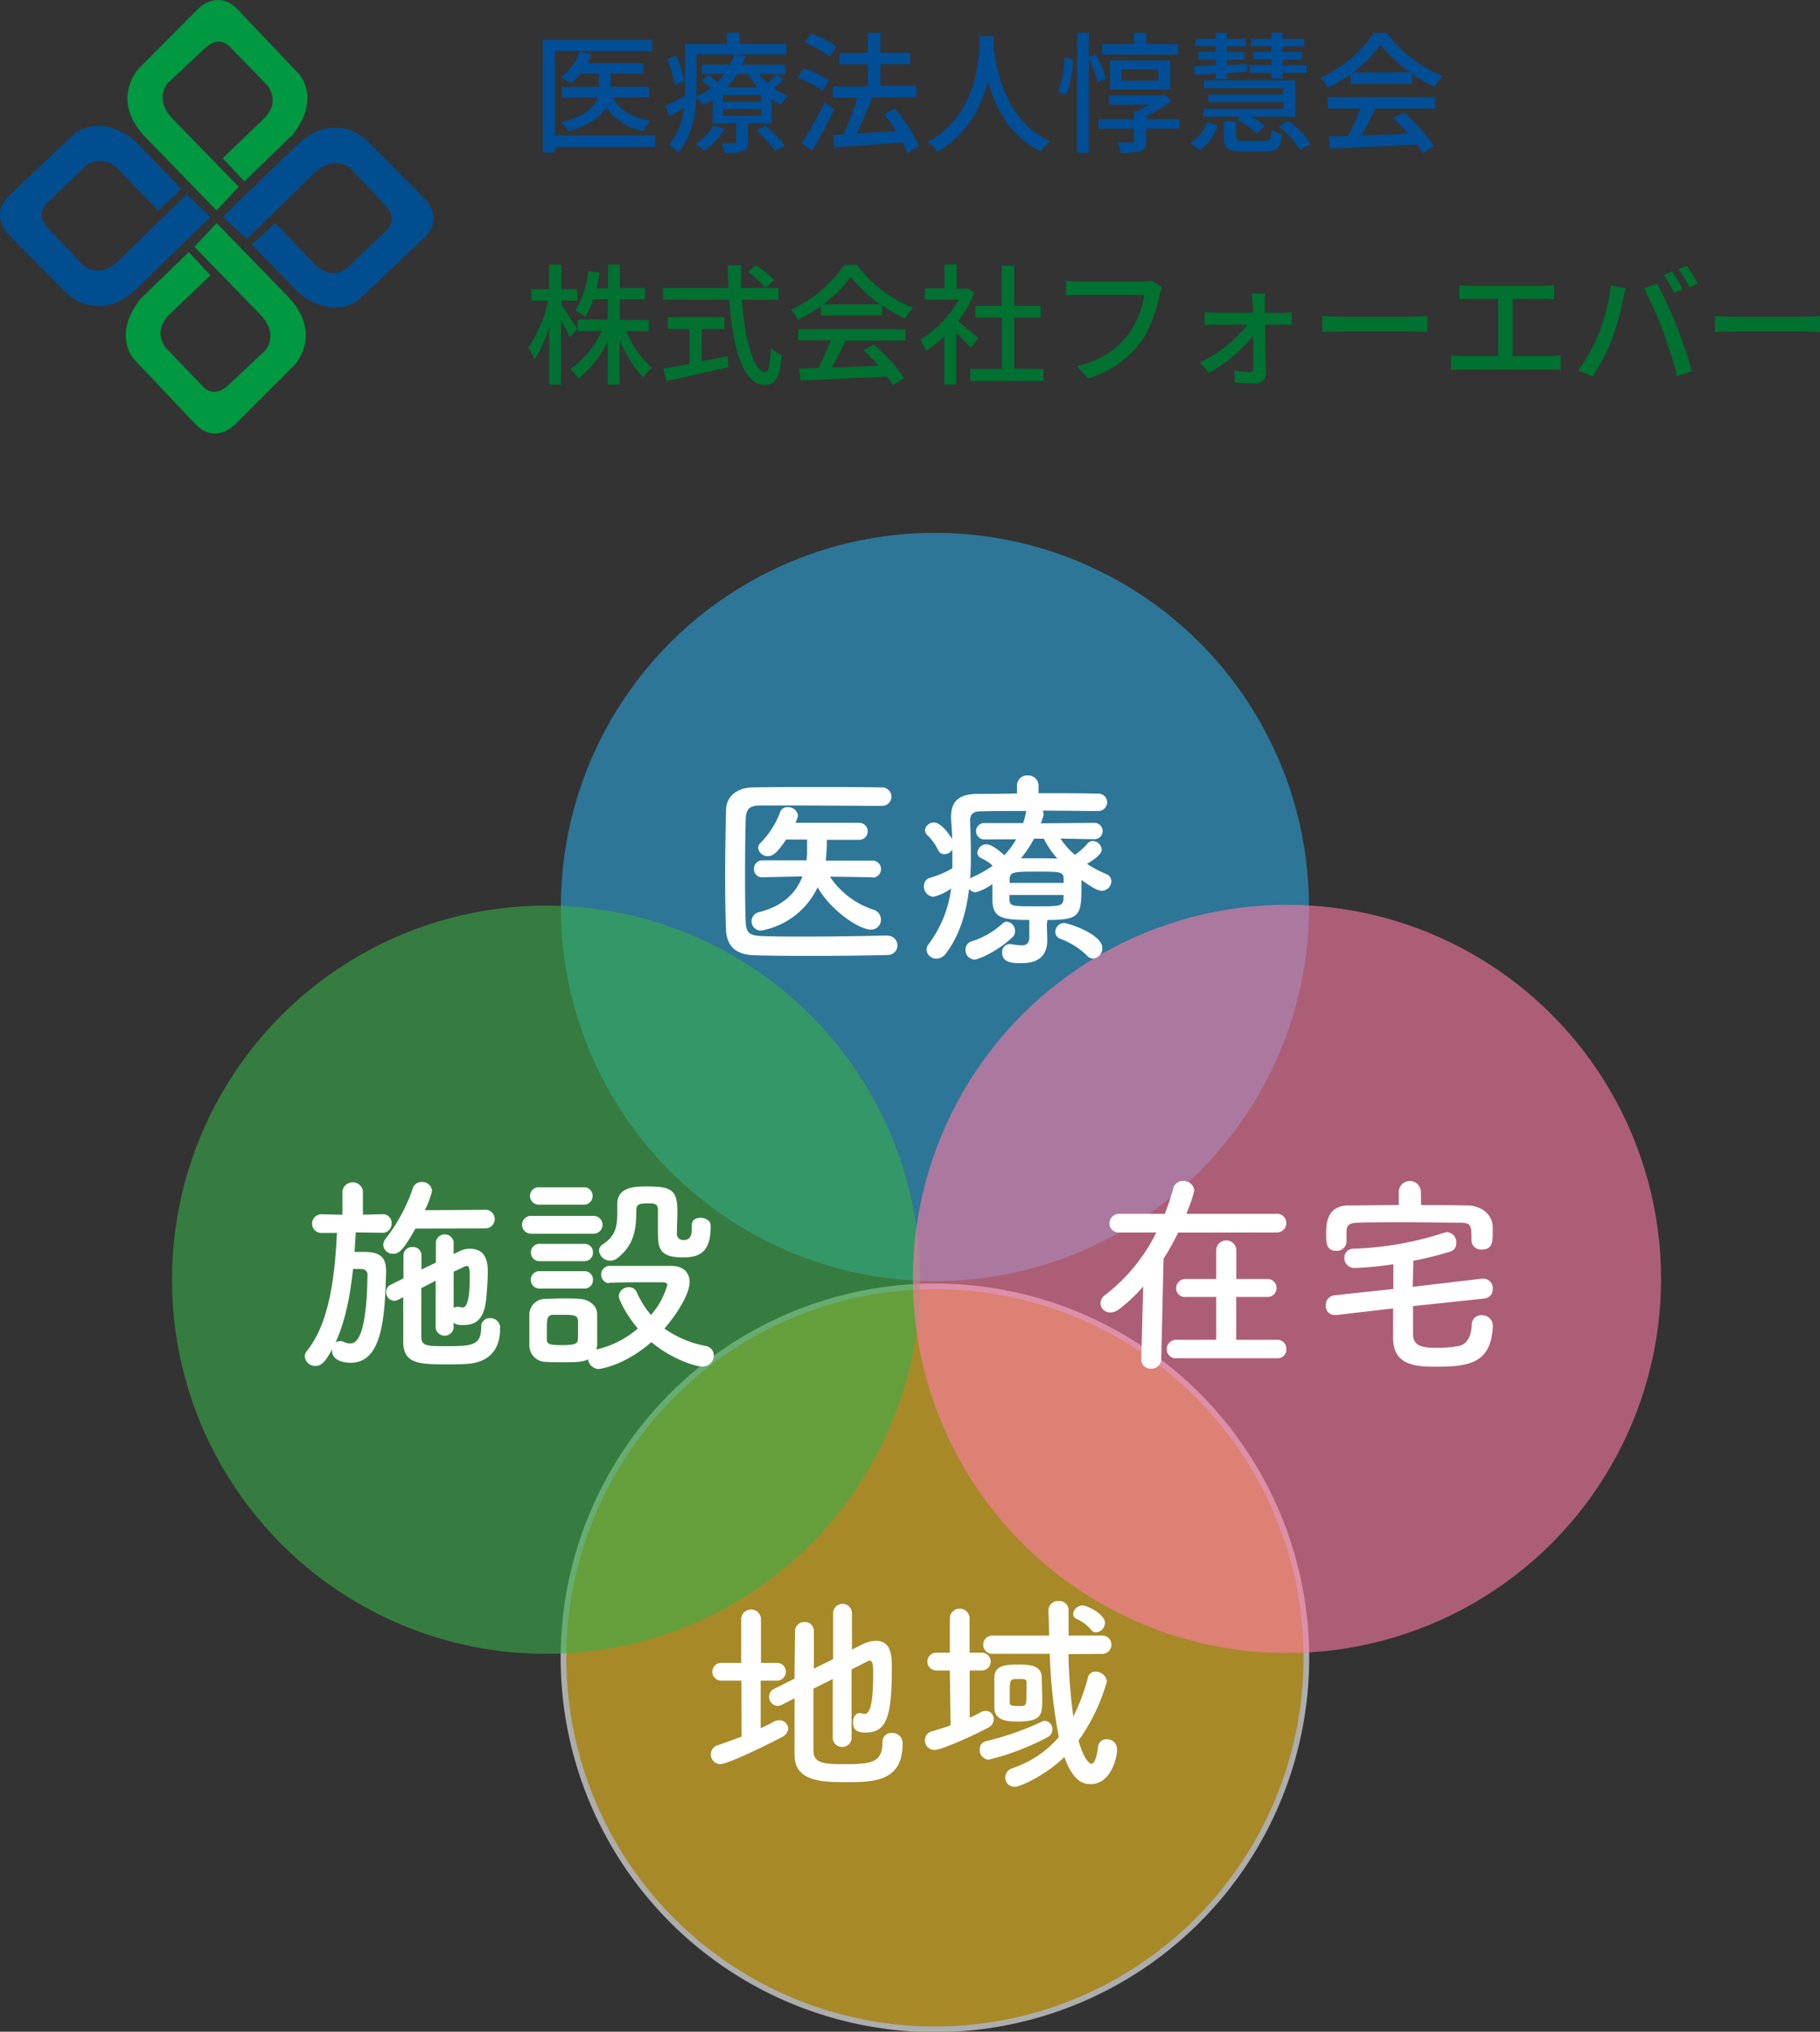
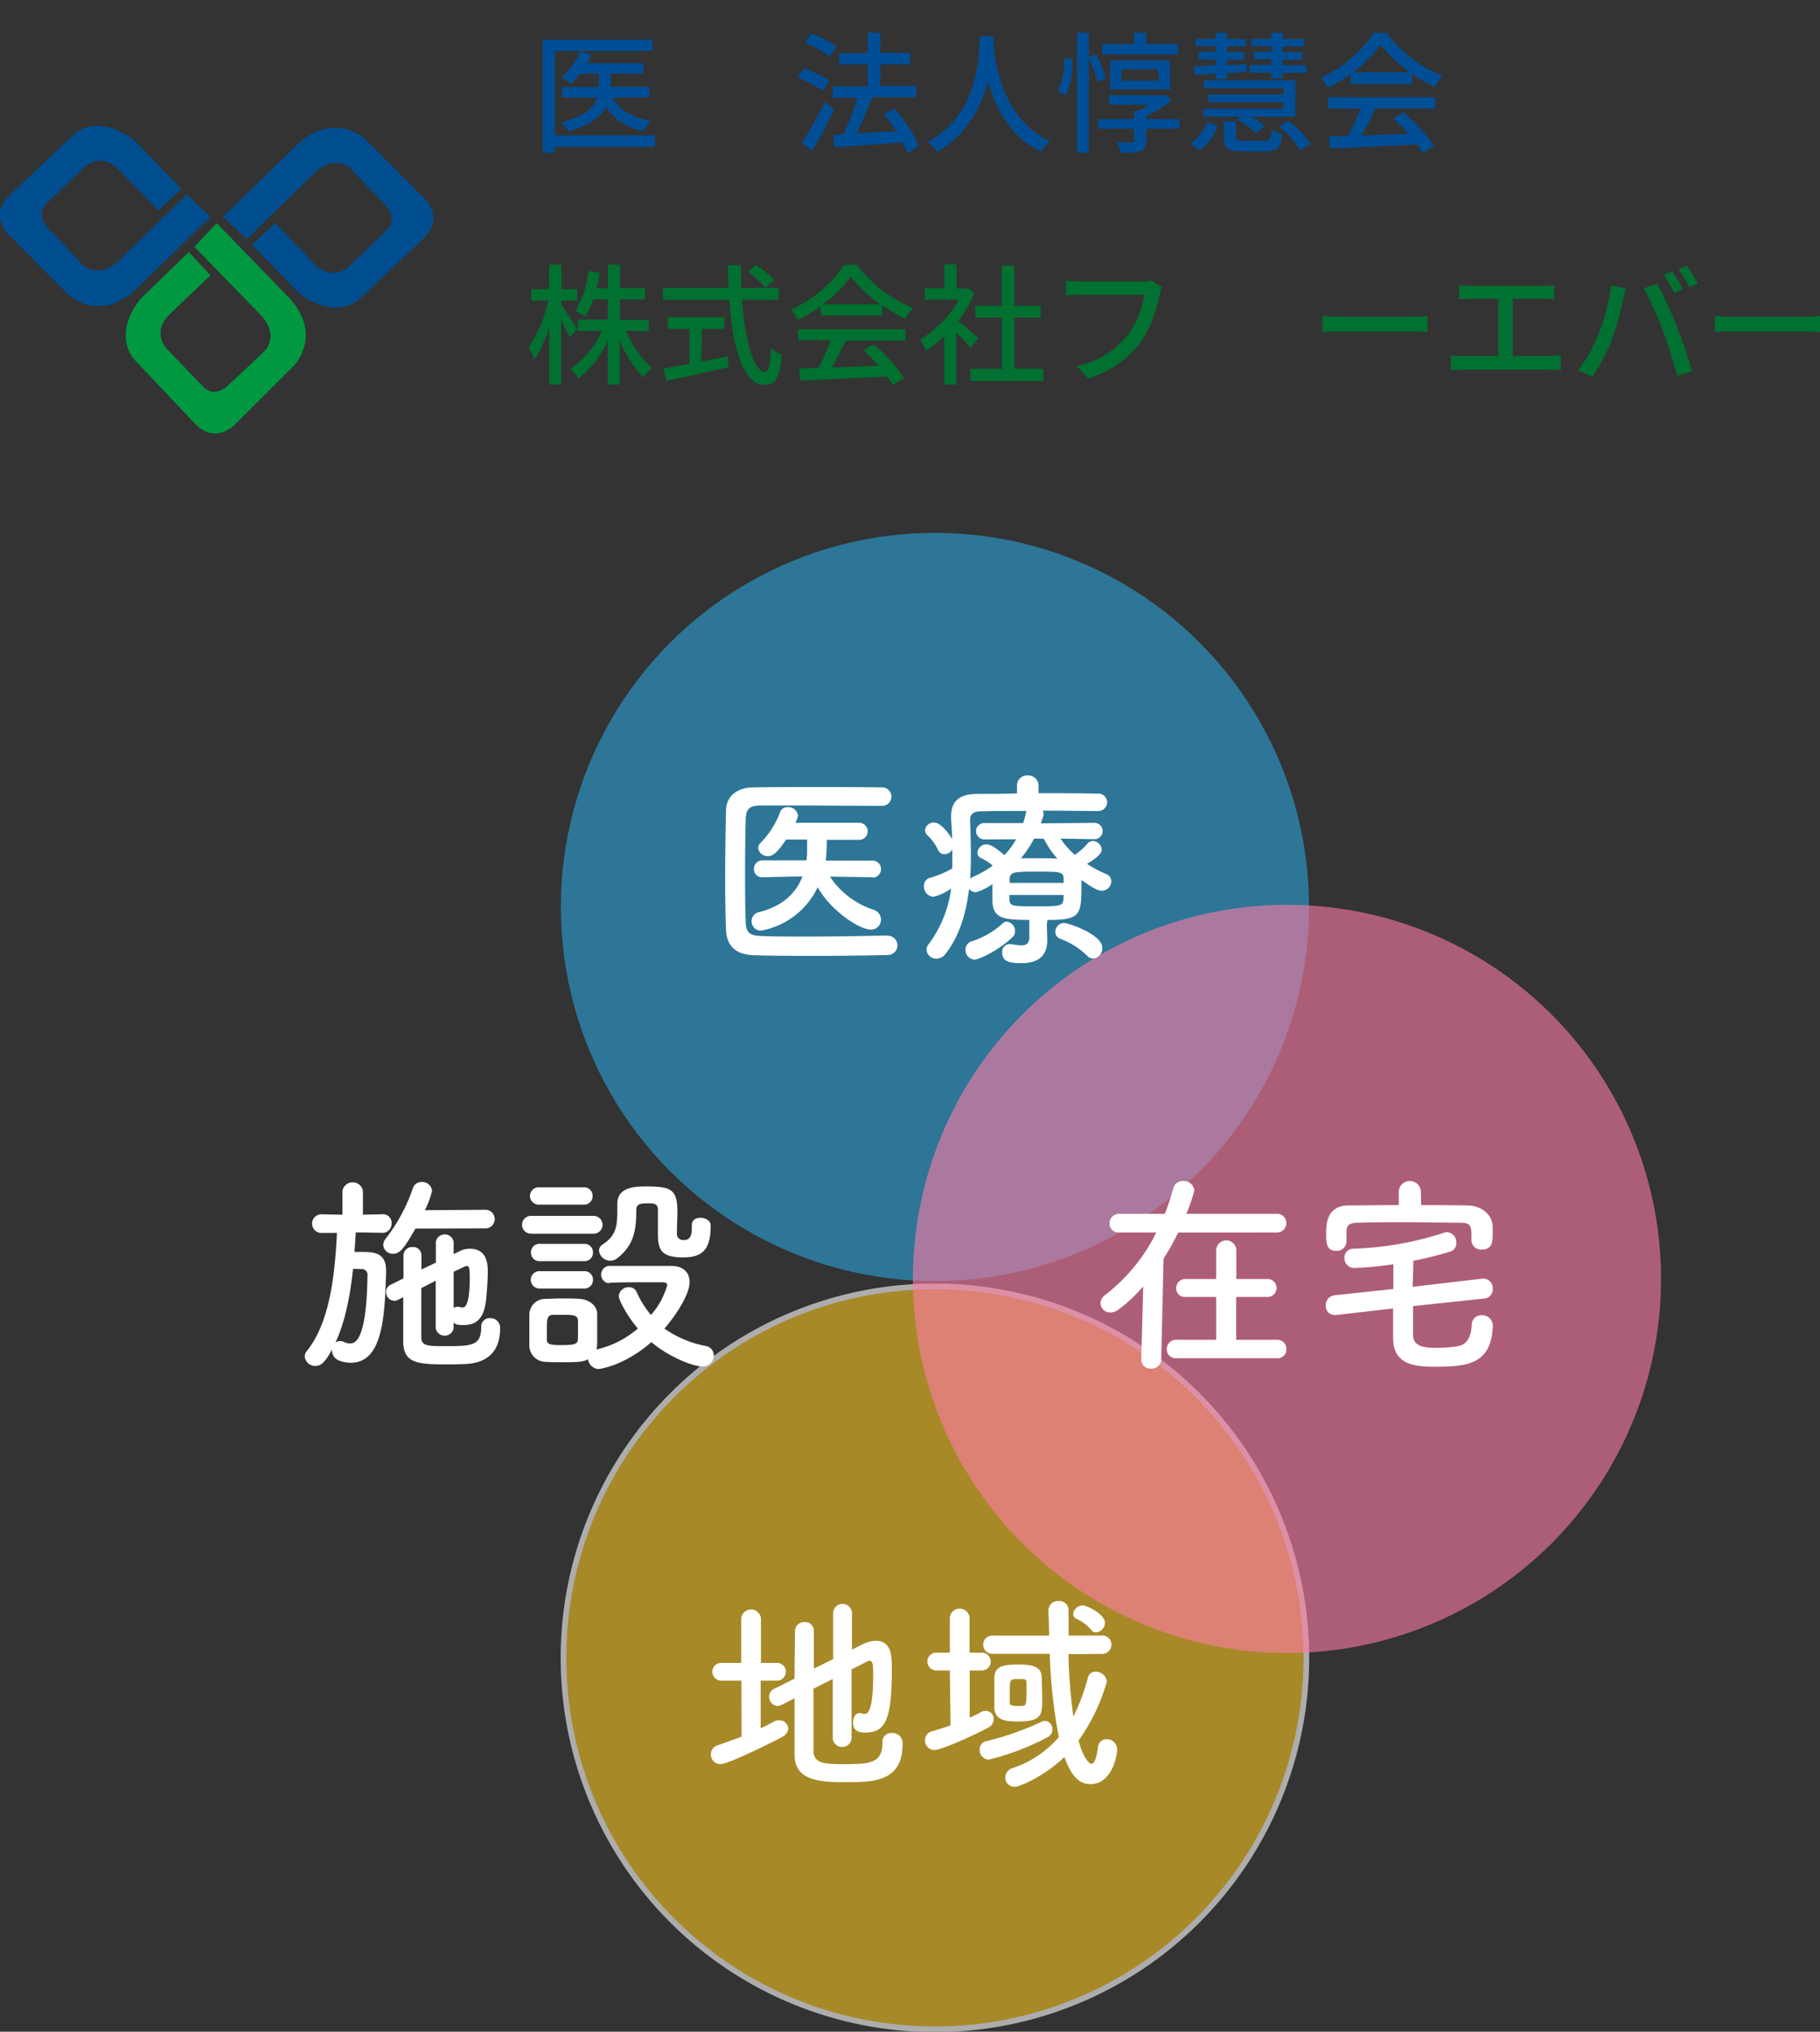
<svg xmlns="http://www.w3.org/2000/svg" viewBox="0 0 320.95 358.26" width="320.95" height="358.26">
  <rect x="0" y="0" width="320.95" height="358.26" fill="#333333" stroke="none" />
  <defs>
    <style>.cls-1{opacity:0.6;}.cls-2{fill:#29a4db;}.cls-3{fill:#f5c321;}.cls-4{fill:#fff;}.cls-5{fill:#39ae4a;}.cls-6{fill:#ff7ba5;}.cls-7{fill:#004e90;}.cls-8{fill:#009841;}.cls-9{fill:#004e96;}.cls-10{fill:#007130;}</style>
  </defs>
  <g id="レイヤー_2" data-name="レイヤー 2">
    <g id="サービス">
      <g class="cls-1">
        <circle class="cls-2" cx="164.87" cy="159.93" r="65.97" />
      </g>
      <g class="cls-1">
        <path class="cls-3" d="M164.87,357.76a65.47,65.47,0,1,1,65.46-65.47A65.54,65.54,0,0,1,164.87,357.76Z" />
        <path class="cls-4" d="M164.87,227.33a65,65,0,1,1-65,65,65,65,0,0,1,65-65m0-1a66,66,0,1,0,66,66,66,66,0,0,0-66-66Z" />
      </g>
      <g class="cls-1">
-         <circle class="cls-5" cx="96.3" cy="225.66" r="65.97" />
-       </g>
+         </g>
      <g class="cls-1">
        <circle class="cls-6" cx="226.95" cy="225.52" r="65.97" />
      </g>
      <path class="cls-4" d="M156.56,165a1.7,1.7,0,0,1,0,3.4c-4.4.11-8.81.15-13.18.15-3.55,0-7.06,0-10.42-.11s-4.82-1.76-4.93-4.52-.15-6-.15-9.27c0-4,.07-8.06.15-11.73,0-2.39,1.83-4,4.63-4.07,3.25-.07,7.21-.07,11.2-.07s8.11,0,11.58.07a1.63,1.63,0,1,1,0,3.25c-4.82,0-10.64-.07-15.46-.07-2.17,0-4.15,0-5.75,0-2.13,0-2.69.63-2.73,2.54-.08,3-.11,6.12-.11,9.15s0,6,.11,8.81c.07,2.13.82,2.47,3.1,2.54s4.74.08,7.4.08c4.55,0,9.56-.08,14.49-.19Zm-2.66-10.31-7.54-.11a14.67,14.67,0,0,0,7.66,5.83,1.84,1.84,0,0,1,1.34,1.75,1.74,1.74,0,0,1-1.79,1.76c-2.09,0-7.14-3.44-9.38-7.47a13.71,13.71,0,0,1-10,7.65,1.65,1.65,0,0,1-.26-3.28c4.41-1.12,6.57-3.63,7.58-6.28l-7.06.15h0a1.4,1.4,0,0,1-1.49-1.46,1.49,1.49,0,0,1,1.53-1.53h7.73l.11-1.12c0-.75,0-1.64,0-2.54h-3.7c-1.83,2.73-2.54,2.92-3.17,2.92a1.67,1.67,0,0,1-1.76-1.42,1.28,1.28,0,0,1,.41-.9,15.35,15.35,0,0,0,3.48-5.49,1.32,1.32,0,0,1,1.31-.82,1.74,1.74,0,0,1,1.83,1.49c0,.08,0,.23-.45,1.27h11.24a1.48,1.48,0,0,1,0,3h-5.71a35,35,0,0,1-.19,3.66h8.25a1.5,1.5,0,0,1,0,3Z" />
      <path class="cls-4" d="M184.61,163c0,.78.07,1.94.07,2.84,0,2.09-1,4-4.48,4-1.46,0-3.47,0-3.47-1.83a1.38,1.38,0,0,1,1.27-1.54c.11,0,.18,0,.26,0a13.77,13.77,0,0,0,1.83.23c.89,0,1.42-.34,1.42-1.42v-3.07c-4.49,0-6.39-.22-6.5-3.32v-3a9.32,9.32,0,0,1-2.92,1.45,1.5,1.5,0,0,1-1.19-.59c-.52,4.29-1.72,8.29-4.11,11.39a2.06,2.06,0,0,1-1.64.9,1.7,1.7,0,0,1-1.76-1.57,1.58,1.58,0,0,1,.34-.94,20.86,20.86,0,0,0,4-9.86,8.58,8.58,0,0,1-3.14,1.46,1.79,1.79,0,0,1-1.65-1.87,1.44,1.44,0,0,1,1-1.46,16.77,16.77,0,0,0,4-1.68c0-.78,0-1.53,0-2.31v-1a1.64,1.64,0,0,1-1.38.82,1.25,1.25,0,0,1-1.16-.79,8.47,8.47,0,0,0-1.75-2.46,1.34,1.34,0,0,1-.53-1,1.55,1.55,0,0,1,1.61-1.34c1.27,0,2.84,2.31,3.17,2.91,0-1.16-.11-2.32-.18-3.47v-.49c0-2.76,1.49-4,4.7-4,1.91,0,4.34,0,6.92-.08v-1.34a1.77,1.77,0,0,1,1.9-1.83,1.79,1.79,0,0,1,1.9,1.83v1.3c3.85,0,7.66,0,10.39.08a1.56,1.56,0,0,1,1.72,1.49,1.59,1.59,0,0,1-1.72,1.57h0c-2.61,0-6.16-.07-9.67-.07a1,1,0,0,1,.15.56.93.93,0,0,1,0,.33l-.45,1.35,9.45-.08a1.44,1.44,0,1,1,0,2.88h0l-6-.11a14.59,14.59,0,0,0,2.54,2.87,11.88,11.88,0,0,0,2.24-2,1.23,1.23,0,0,1,.9-.45,1.66,1.66,0,0,1,1.6,1.53c0,1-2.2,2.28-2.61,2.5a19.73,19.73,0,0,0,3.4,1.8,1.36,1.36,0,0,1,.9,1.27,1.7,1.7,0,0,1-1.65,1.68c-.71,0-1.57-.45-3.62-1.91v1.12c0,5.2-.3,5.94-6,5.94Zm-12.78,6.2a1.66,1.66,0,0,1-1.57-1.72,1.5,1.5,0,0,1,1-1.46,14.66,14.66,0,0,0,5.53-3.17,1.18,1.18,0,0,1,.78-.34A1.67,1.67,0,0,1,179,164.2a1.33,1.33,0,0,1-.45,1.05C176.13,167.6,172.62,169.21,171.83,169.21Zm1.8-21.18h0a1.45,1.45,0,0,1-1.5-1.46,1.41,1.41,0,0,1,1.54-1.42l6.76,0a16.44,16.44,0,0,0,.48-1.76A1.41,1.41,0,0,1,181,143c-3.17,0-6.13,0-8.14.07-1.23,0-1.79.56-1.79,1.53v.11c.07,1.87.14,3.78.14,5.72,0,1.53,0,3-.14,4.52a1.48,1.48,0,0,1,.44-.3,19.25,19.25,0,0,0,3.55-2,8,8,0,0,0-2-1.31,1.12,1.12,0,0,1-.71-1,1.63,1.63,0,0,1,1.61-1.46c.86,0,2.09,1,3.17,1.91a13.88,13.88,0,0,0,2.06-2.8Zm13.93,6.91c0-1.23-.71-1.23-4.52-1.23-4.22,0-4.93,0-5,1.34v.64h9.53Zm0,2.88H178v.86c.11,1.15.6,1.15,4.71,1.15,4,0,4.74,0,4.82-1.23Zm-5.19-9.94a21.86,21.86,0,0,1-2.32,3.47c.86,0,1.72,0,2.61,0,1.24,0,2.51,0,3.81.07a15.71,15.71,0,0,1-2.39-3.51Zm9.37,20.69a13.18,13.18,0,0,0-4.71-3,1.28,1.28,0,0,1-.93-1.24,1.58,1.58,0,0,1,1.53-1.57c.68,0,6.76,1.95,6.76,4.41a1.81,1.81,0,0,1-1.6,1.87A1.5,1.5,0,0,1,191.74,168.57Z" />
      <path class="cls-4" d="M207.76,217.35a45.38,45.38,0,0,1-2.57,4.6l-.41,17.7a1.68,1.68,0,0,1-1.8,1.68,1.59,1.59,0,0,1-1.72-1.6v-.08l.34-12.81a27.52,27.52,0,0,1-4.33,4.07,2.44,2.44,0,0,1-1.46.52,1.7,1.7,0,0,1-1.75-1.64,1.89,1.89,0,0,1,.85-1.46,31.42,31.42,0,0,0,9-11h-6.5a1.61,1.61,0,0,1-1.76-1.6,1.7,1.7,0,0,1,1.76-1.69h8a43.52,43.52,0,0,0,1.49-4.48,1.71,1.71,0,0,1,1.72-1.31,1.89,1.89,0,0,1,2,1.65,27.07,27.07,0,0,1-1.42,4.14h15.91a1.6,1.6,0,0,1,1.72,1.61,1.64,1.64,0,0,1-1.72,1.68Zm-.29,22.15a1.57,1.57,0,0,1-1.72-1.57,1.65,1.65,0,0,1,1.72-1.68l7,0v-7.55h-5.34a1.54,1.54,0,0,1-1.72-1.53,1.63,1.63,0,0,1,1.72-1.64h5.34v-5.16a1.78,1.78,0,0,1,3.55,0v5.16h5.38a1.59,1.59,0,1,1,0,3.17H218v7.55l7.21,0a1.59,1.59,0,0,1,1.64,1.65,1.53,1.53,0,0,1-1.64,1.6Z" />
      <path class="cls-4" d="M249.19,230.31c0,1.68,0,3.4,0,5.16.08,2.09,2.13,2.2,4.45,2.2a22.24,22.24,0,0,0,3.44-.3c1.79-.26,2.39-2,2.46-3.77a1.65,1.65,0,0,1,1.72-1.68,1.88,1.88,0,0,1,2,1.79v.11c-.3,6.39-3.89,7.18-10,7.18-3.59,0-7.51-.23-7.59-4.93v-5.35l-10,1.16h-.3a1.54,1.54,0,0,1-1.57-1.64,1.71,1.71,0,0,1,1.49-1.83l10.42-1.12c0-1.46,0-2.88,0-4.37a55.67,55.67,0,0,1-6.87.67,1.74,1.74,0,0,1-1.76-1.79,1.57,1.57,0,0,1,1.61-1.61,57.41,57.41,0,0,0,15.91-2.8,1.7,1.7,0,0,1,.6-.11,1.72,1.72,0,0,1,1.6,1.86,1.48,1.48,0,0,1-1,1.54,62.36,62.36,0,0,1-6.57,1.64c0,1.57-.08,3.06-.11,4.59l12.32-1.45h.23a1.69,1.69,0,0,1,1.57,1.83,1.6,1.6,0,0,1-1.46,1.68Zm1.42-17.81c2.76,0,5.52,0,8.25.07,2,0,4.3,1.31,4.37,3.77,0,.45,0,.86,0,1.31,0,1.49-.19,2.69-1.91,2.69a1.67,1.67,0,0,1-1.83-1.57v-.07c0-2.58,0-3.07-2-3.1-3,0-6.54-.08-10-.08-2.84,0-5.6,0-7.88.08-2,0-2.13.67-2.16,1.64v1.68a1.69,1.69,0,0,1-1.8,1.64c-1.75,0-1.79-1.38-1.79-3,0-1.76.11-5,4-5,2.91,0,5.86-.07,8.81-.07v-2.43a1.95,1.95,0,0,1,3.89,0Z" />
      <path class="cls-4" d="M67.45,217.39l-4.71-.08c-.07,1.12-.14,2.28-.22,3.44.45,0,.9,0,1.34,0,2.25,0,4.23.23,4.23,3.33v.22c-.23,7.7-.57,16-6.24,16-.56,0-3.29-.11-3.29-2.13v-.22c-1,1.83-1.75,2.91-2.91,2.91a1.85,1.85,0,0,1-1.91-1.64,1.46,1.46,0,0,1,.38-1c4.07-5.08,4.93-13.45,5.3-20.81l-2.61,0h0a1.65,1.65,0,1,1,0-3.29h0l3.58.08,0-4.19A1.83,1.83,0,0,1,64,210v4.19l3.48-.08h0a1.5,1.5,0,0,1,1.57,1.61,1.61,1.61,0,0,1-1.6,1.68Zm-5.19,6.35c-.49,4.59-1.35,9.23-3.1,13a1.34,1.34,0,0,1,.82-.26,1.57,1.57,0,0,1,.67.15,2.5,2.5,0,0,0,1.09.26c.7,0,2.91-.07,3.06-11.92a1,1,0,0,0-1-1.19Zm11-7.1c-1.94,3.4-2.73,4.45-3.92,4.45a1.7,1.7,0,0,1-1.76-1.57,1.85,1.85,0,0,1,.45-1.12,30.35,30.35,0,0,0,4.78-8.89,1.58,1.58,0,0,1,1.53-1.09A1.73,1.73,0,0,1,76.19,210a15.44,15.44,0,0,1-1.27,3.4l10.8-.08a1.65,1.65,0,0,1,0,3.29ZM80,234.2a1.61,1.61,0,0,1-3.17,0v-8.37c-.86.45-1.72.9-2.54,1.31,0,3.17,0,6.39,0,8.55,0,1.61.9,1.68,4.11,1.68,4.67,0,6.46,0,6.46-3.36a1.46,1.46,0,0,1,1.54-1.57,1.69,1.69,0,0,1,1.79,1.83c0,3.55-1.76,5.79-5.42,6.2-.86.08-2.24.12-3.66.12-5.38,0-8-.12-8-4.08,0-2.46,0-5.11,0-7.77l-.89.45a1.72,1.72,0,0,1-.71.19,1.53,1.53,0,0,1-1.42-1.57,1.37,1.37,0,0,1,.82-1.27l2.24-1.12c0-1.38,0-2.69,0-4a1.51,1.51,0,0,1,1.61-1.53,1.46,1.46,0,0,1,1.56,1.46v0c0,.78,0,1.64,0,2.5l2.54-1.2V219A1.59,1.59,0,0,1,80,219v2.13l1.08-.52a3.83,3.83,0,0,1,1.8-.41c3.06,0,3.14,2.8,3.14,4.07,0,1.49-.15,3.29-.27,4.67-.33,3.51-1.68,4.71-4,4.71-1.05,0-1.35-.08-1.76-.42Zm0-3.55a.94.94,0,0,1,.64-.22,1.39,1.39,0,0,1,.33,0,1.77,1.77,0,0,0,.6.12c.37,0,1.27-.19,1.27-5.31,0-1.87-.19-2-.56-2a.89.89,0,0,0-.37.11l-1.91.9Z" />
      <path class="cls-4" d="M93.63,217.54a1.57,1.57,0,1,1,0-3.14h11.06a1.57,1.57,0,1,1,0,3.14Zm13.68,8.74a1.55,1.55,0,0,1,0-3.06c1.45,0,3.36,0,5.34,0s4,0,5.68,0c2.39,0,3.28,1.38,3.28,2.84,0,2.12-2.27,5.71-4.44,8.21a18.53,18.53,0,0,0,7.28,3.07,1.66,1.66,0,0,1,1.42,1.68,1.93,1.93,0,0,1-2,1.94c-1.61,0-5.87-1.64-9-4.3-4.82,4.22-9.19,4.75-9.34,4.75a2,2,0,0,1-1.83-1.72c-.93.49-1.94.52-4.6.52-1,0-2.12,0-2.87-.07a2.89,2.89,0,0,1-2.88-2.95c0-.83,0-1.57,0-2.32,0-1.05,0-2,0-3a2.8,2.8,0,0,1,2.8-2.84c.86,0,1.83-.07,2.81-.07,1.19,0,2.35,0,3.25.07,1.45.08,3.06,1,3.1,2.65,0,.86,0,1.8,0,2.73s0,1.87,0,2.69a3.36,3.36,0,0,1-.15.86,16.84,16.84,0,0,0,7.32-3.7c-2.09-2.46-3.36-5.12-3.36-5.71a1.72,1.72,0,0,1,1.79-1.57,1.43,1.43,0,0,1,1.38.89,16.91,16.91,0,0,0,2.5,4,13.32,13.32,0,0,0,2.88-5.27c0-.45-.56-.49-.82-.49h-2.39c-2.32,0-4.93,0-7,.08ZM95.17,212.42a1.58,1.58,0,0,1-1.72-1.53,1.56,1.56,0,0,1,1.72-1.53h7.76a1.48,1.48,0,0,1,1.57,1.53,1.49,1.49,0,0,1-1.57,1.53Zm.07,14.79a1.54,1.54,0,0,1-1.64-1.53,1.52,1.52,0,0,1,1.64-1.53H103a1.48,1.48,0,0,1,1.57,1.53,1.49,1.49,0,0,1-1.57,1.53Zm0-4.82a1.51,1.51,0,0,1-1.61-1.53,1.5,1.5,0,0,1,1.61-1.53H103a1.48,1.48,0,0,1,1.57,1.53,1.49,1.49,0,0,1-1.57,1.53Zm6.69,12.18c0-.6,0-1.19,0-1.72-.08-1-.9-1-2.8-1-.53,0-1,0-1.61,0-1.08.08-1.08.71-1.08,2.69,0,.6,0,1.2,0,1.76,0,.78.75.89,2.66.89,2.13,0,2.76-.22,2.8-.93C101.93,235.77,101.93,235.17,101.93,234.57ZM122,216c0-.89.74-1.27,1.53-1.27s1.79.49,1.79,1.31v.26c0,4.56-2,5.42-4.89,5.42-4,0-4.41-1.49-4.41-4.33,0-1.39,0-3,0-4.11s-.86-1.09-1.57-1.09c-1.34,0-2.24,0-2.24,1.16,0,3.48-.38,6.2-3.36,8.52a2,2,0,0,1-3.22-1.31,1.32,1.32,0,0,1,.64-1.12c2.17-1.42,2.58-2.91,2.58-5.6,0-.45,0-.94,0-1.46v-.07c0-2.95,3-3.1,5-3.1,4.45,0,5.61.44,5.61,4.48,0,1.19-.08,2.16-.08,3.21v.52a1.08,1.08,0,0,0,1.2,1.24c1.27,0,1.42-1,1.42-2.28V216Z" />
      <path class="cls-4" d="M130.75,296.35h-3.44a1.57,1.57,0,1,1,0-3.13h3.4v-7.85a1.75,1.75,0,0,1,3.48,0v7.85h2.95a1.57,1.57,0,0,1,0,3.13h-3v8.41c.78-.37,1.57-.75,2.28-1.16a1.8,1.8,0,0,1,.93-.26A1.54,1.54,0,0,1,139,304.8a1.79,1.79,0,0,1-1.09,1.49c-1.3.71-9.37,4.78-10.9,4.78a1.68,1.68,0,0,1-1.65-1.72,1.64,1.64,0,0,1,1.2-1.6c1.42-.49,2.84-1,4.22-1.53Zm16.1-.29-3.4,1.71c0,4.52,0,9.08,0,11.06.07,2.2,2.2,2.24,5.45,2.24,4.56,0,6.72-.15,6.72-3.85a1.55,1.55,0,0,1,1.65-1.64,1.8,1.8,0,0,1,1.9,1.91c0,6.76-5.23,6.76-10.05,6.76-4.18,0-9-.12-9-4.78,0-2.36,0-6.09,0-10l-2.28,1.16a1.89,1.89,0,0,1-.71.19,1.61,1.61,0,0,1-1.5-1.65,1.51,1.51,0,0,1,.9-1.38l3.59-1.79c0-3.25.07-6.31.07-8.33a1.62,1.62,0,0,1,1.68-1.65,1.55,1.55,0,0,1,1.65,1.57v0c0,1.53,0,4,0,6.65l3.4-1.68v-8.26a1.67,1.67,0,0,1,3.32,0v6.58L152,290a5.44,5.44,0,0,1,2.47-.67c2.69,0,2.8,2.65,2.8,4.67,0,8.56-.82,11.51-4.63,11.51-1.68,0-2.21-.6-2.21-1.8,0-.82.42-1.64,1.2-1.64a2.13,2.13,0,0,1,.37.07,1.78,1.78,0,0,0,.45.08c.6,0,1.53-.52,1.53-6.84,0-1.57,0-2.54-.63-2.54a.81.81,0,0,0-.41.12c-.56.29-1.57.82-2.77,1.41v12.26a1.68,1.68,0,0,1-3.32,0Z" />
      <path class="cls-4" d="M167.5,294.56h-2.39a1.57,1.57,0,0,1,0-3.14h2.39v-6.2a1.75,1.75,0,0,1,3.48,0v6.2h2.16a1.57,1.57,0,0,1,0,3.14H171l0,8.33c.71-.3,1.38-.63,2-1a1.8,1.8,0,0,1,.82-.22,1.45,1.45,0,0,1,1.42,1.45,1.7,1.7,0,0,1-1,1.53c-3.51,1.87-8.4,3.93-9.45,3.93a1.68,1.68,0,0,1-1.68-1.72,1.61,1.61,0,0,1,1.23-1.57c1.16-.34,2.24-.67,3.29-1.05Zm6.84,15.73a1.69,1.69,0,0,1-1.57-1.8,1.42,1.42,0,0,1,1.08-1.45,50.74,50.74,0,0,0,9.83-3.44,1.44,1.44,0,0,1,.63-.15,1.42,1.42,0,0,1,1.27,1.5,1.46,1.46,0,0,1-.78,1.34A44.73,44.73,0,0,1,174.34,310.29Zm14.08-18.61a93,93,0,0,0,.86,11,34.24,34.24,0,0,0,2.58-6.91,1.3,1.3,0,0,1,1.34-1,2,2,0,0,1,2,1.72,33.66,33.66,0,0,1-5,10.42c.82,3.07,1.86,4.11,2.28,4.11s.89-.82,1.15-3a1.49,1.49,0,0,1,1.53-1.34,1.79,1.79,0,0,1,1.83,1.87c0,1.23-1,6.05-4.66,6.05-1.61,0-3.18-.79-4.64-4.78-3.21,3.17-7.8,5.26-8.74,5.26a1.64,1.64,0,0,1-1.68-1.64,1.8,1.8,0,0,1,1.35-1.68,18.46,18.46,0,0,0,8.1-5.45,93,93,0,0,1-1.6-14.69h-10a1.61,1.61,0,1,1,0-3.21l9.19,0H185c0-1.53-.07-3-.11-4.45v0a1.67,1.67,0,0,1,1.8-1.65,1.63,1.63,0,0,1,1.75,1.68v0c0,1.35,0,2.84,0,4.41l5.83,0A1.61,1.61,0,0,1,196,290a1.64,1.64,0,0,1-1.76,1.64Zm-8.93,11.88c-1.86,0-4-.11-4.14-2.35,0-.63,0-1.42,0-2.28,0-1.12,0-2.28,0-3.14.07-2.13,1.87-2.27,4.29-2.27,2.24,0,4,.26,4.07,2.24,0,1.19.08,2.5.08,3.73C183.79,302.33,183.79,303.56,179.49,303.56Zm1.53-4.85c0-.67,0-1.35,0-2s-.26-.64-1.42-.64c-1.53,0-1.53,0-1.53,2.47,0,.6,0,1.19,0,1.64s.15.64,1.42.64C181,300.84,181,300.84,181,298.71Zm11.4-11.32a7,7,0,0,0-2.62-1.94,1,1,0,0,1-.56-.82,1.72,1.72,0,0,1,1.61-1.54c.93,0,4,1.57,4,3.07a1.71,1.71,0,0,1-1.54,1.68A1,1,0,0,1,192.42,287.39Z" />
      <path class="cls-7" d="M13.05,23.68s4.15-4,10.69,1.11L32,33.31l-4.11,3.81L21,30c-3.16-3.27-6-.63-6-.63L8.26,35.84c-2.24,2.2.37,4.55.37,4.55l6,6.38s2.73,2.57,6.3-.8l12-11.67,4.18,3.93L24,51c-6.53,6.07-11.91,1-11.91,1L1.51,41.37S-2,38,1.63,34.49Z" />
      <path class="cls-7" d="M63.37,52.75s-4.15,4-10.69-1.1l-8.26-8.52,4.12-3.81,6.85,7.17c3.16,3.27,6,.63,6,.63l6.79-6.53c2.24-2.19-.37-4.54-.37-4.54l-6-6.39s-2.74-2.56-6.3.81l-12,11.67-4.18-3.93L52.44,25.48c6.54-6.06,11.91-1,11.91-1L74.92,35.07s3.46,3.39-.13,6.88Z" />
      <path class="cls-8" d="M23.67,63.39s-4-4.15,1.1-10.69l8.53-8.26,3.81,4.11L29.93,55.4c-3.27,3.16-.62,6-.62,6l6.52,6.79c2.2,2.24,4.54-.37,4.54-.37l6.39-6s2.57-2.74-.81-6.3l-11.67-12,3.93-4.18L50.94,52.46c6.06,6.53,1,11.91,1,11.91L41.36,74.93s-3.4,3.47-6.88-.12Z" />
-       <path class="cls-8" d="M52.72,13.05s4,4.15-1.1,10.69L43.09,32l-3.8-4.11L46.46,21c3.27-3.16.63-6,.63-6L40.56,8.26C38.36,6,36,8.63,36,8.63l-6.39,6s-2.57,2.73.81,6.3l11.67,12L38.18,37.1,25.46,24c-6.07-6.53-1-11.91-1-11.91L35,1.5s3.39-3.46,6.88.13Z" />
      <path class="cls-9" d="M115.51,25.91H97.86v1H95.71V7H115V9H97.86V23.86h17.65ZM108,17.19c1.2,2.19,3.53,3.58,6.76,4.11a6.9,6.9,0,0,0-1.27,1.8,10.19,10.19,0,0,1-6.6-4.13c-.95,1.59-2.88,3.09-6.6,4.2a7.6,7.6,0,0,0-1.34-1.6c4.39-1.15,5.93-2.76,6.42-4.38H99.08V15.35h6.51V13h-3.25a14.23,14.23,0,0,1-1.62,1.73,14.33,14.33,0,0,0-1.8-1.09,10.64,10.64,0,0,0,3.37-4.52l2,.51a11.25,11.25,0,0,1-.74,1.52h9.9V13h-5.77v2.31h6.81v1.84Z" />
-       <path class="cls-9" d="M138.2,14.05a11.8,11.8,0,0,1-1.78,1.5A10.6,10.6,0,0,0,139,16.91a7,7,0,0,0-1.23,1.53,10.47,10.47,0,0,1-1.66-.93v4.25h-4.22V25c0,1-.18,1.41-.88,1.68a9.46,9.46,0,0,1-3.16.3,6.28,6.28,0,0,0-.67-1.73c1,0,2,0,2.27,0s.39-.07.39-.32V21.76h-4.16v-4.2a16.13,16.13,0,0,1-1.68,1,5.06,5.06,0,0,0-1.2-1.34c-.18,3.28-.92,7.13-3.25,9.74A9,9,0,0,0,118,25.52,11.59,11.59,0,0,0,120.62,19c-.88.55-1.76,1.08-2.61,1.54l-.67-1.91c.9-.39,2.12-1,3.46-1.73,0-.6,0-1.18,0-1.73V7.76h7.36v-2h2.24v2h8.28V9.6H122.83v5.54c0,.6,0,1.24,0,1.91a13.22,13.22,0,0,0,2.52-1.54c-.49-.44-1.09-.9-1.59-1.27l1.13-1c.51.35,1.13.81,1.66,1.22a10.65,10.65,0,0,0,1.22-1.43h-4V11.4h5a9.5,9.5,0,0,0,.69-1.8l2,.25a16.47,16.47,0,0,1-.6,1.55h7.63v1.66h-4.61a9.84,9.84,0,0,0,1.45,1.59,13.85,13.85,0,0,0,1.59-1.52ZM119,15a19.5,19.5,0,0,0-1.36-4.55l1.56-.64a17,17,0,0,1,1.48,4.43Zm8.81,7.7a13.35,13.35,0,0,1-3.62,3.92,9.09,9.09,0,0,0-1.59-1.26,10.29,10.29,0,0,0,3.27-3.19Zm6.41-5.93h-6.71v1.18h6.71Zm0,2.45h-6.71v1.2h6.71ZM130,13.06a14,14,0,0,1-1.78,2.35h5.42a12.92,12.92,0,0,1-1.73-2.35Zm5,9.11a23.62,23.62,0,0,1,3.41,3.53l-1.73.93a19.55,19.55,0,0,0-3.32-3.6Z" />
      <path class="cls-9" d="M145.08,16a17.83,17.83,0,0,0-4.46-2.29l1.11-1.66a19.82,19.82,0,0,1,4.52,2.13Zm2,3.3a79.46,79.46,0,0,1-3.85,7.29l-1.85-1.36A66,66,0,0,0,145.45,18ZM146.28,10a18.38,18.38,0,0,0-4.39-2.51l1.18-1.59a17.22,17.22,0,0,1,4.45,2.35Zm13.77,17a16.79,16.79,0,0,0-.88-1.89c-4.31.35-8.83.65-12,.88l-.3-2.17,1.85-.09a46.61,46.61,0,0,0,2.49-6.49h-4.36v-2h6.18V11.35h-5v-2h5V5.77h2.21V9.32h5.27v2h-5.27v3.83h6.35v2H153.8c-.79,2.1-1.8,4.48-2.75,6.37,2.17-.11,4.59-.25,7-.39a30.21,30.21,0,0,0-2.14-3l1.84-1a27.71,27.71,0,0,1,4.32,6.62Z" />
      <path class="cls-9" d="M175.26,6.39c0,.33,0,.72-.07,1.13.21,3.07,1.41,13.43,10,17.4a7,7,0,0,0-1.64,1.8c-5.58-2.7-8.14-8-9.34-12.44-1.11,4.41-3.53,9.39-8.89,12.46a7.34,7.34,0,0,0-1.77-1.68c9.23-4.92,9.09-15.62,9.25-18.67Z" />
      <path class="cls-9" d="M186.55,16.15a15.35,15.35,0,0,0,1.15-5.93l1.46.21A15.47,15.47,0,0,1,188,16.78Zm7-1.66A18.75,18.75,0,0,0,192,10.25V26.93h-2.05V5.77H192v4.32l1.25-.54A18.48,18.48,0,0,1,195,13.82ZM208,22.68h-5.86v2.15c0,1-.21,1.52-1,1.82a11.54,11.54,0,0,1-3.48.28,7.56,7.56,0,0,0-.65-1.85c1.13.05,2.24.05,2.57.05s.41-.12.41-.37V22.68h-6.28V21H200V19.54h.72c.64-.3,1.33-.69,2-1.08h-7.13V16.8h9.35l.43-.09,1.23,1a20.13,20.13,0,0,1-4.43,2.74V21H208Zm-.26-13.06H194.37V7.78H200v-2h2.14v2h5.63Zm-12,6.16V10.66h10.61v5.12Zm2-1.56h6.53v-2h-6.53Z" />
      <path class="cls-9" d="M209.88,25.29a7.46,7.46,0,0,0,3-3.81l1.83.67a8.42,8.42,0,0,1-3.12,4.34Zm.67-13.61c1.06,0,2.38-.1,3.81-.19v-1h-3V9.14h3v-1h-3.53V6.86h3.53V5.77h2V6.86h3.37V8.19h-3.37v1h3.09v1.31h-3.09v1l3.53-.21,0,1.39c-1.18.09-2.35.16-3.51.23v1h-2v-.9c-1.39.1-2.66.16-3.74.21Zm17.88,8.9h-7.7A10.29,10.29,0,0,1,223,22.27l-1.46,1.29a12.69,12.69,0,0,0-3.34-2.42l.64-.56h-6.66v-1.4h14.16V18H213.09V16.66h13.24V15.55h-14V14.17h16.12Zm-5.37,4.25c.9,0,1.06-.23,1.17-1.92a5.56,5.56,0,0,0,1.87.72c-.25,2.47-.85,3.07-2.84,3.07h-4.17c-2.61,0-3.26-.56-3.26-2.5V21.41H218v2.77c0,.58.18.65,1.36.65Zm1.13-12H220.4V11.45h3.79v-1H221.1V9.14h3.09v-1h-3.56V6.86h3.56V5.77h2V6.86H230V8.19h-3.83v1h3.46v1.31h-3.46v1h4.25v1.33h-4.25v1h-2Zm3,8.49a15.12,15.12,0,0,1,3.92,4.07l-1.84,1.08a15.4,15.4,0,0,0-3.77-4.15Z" />
      <path class="cls-9" d="M238.15,13.08a28.73,28.73,0,0,1-4,2.4,7.9,7.9,0,0,0-1.27-1.75,23.31,23.31,0,0,0,9.43-7.94h2.22a23.11,23.11,0,0,0,9.87,7.62A10.7,10.7,0,0,0,253,15.35,29.91,29.91,0,0,1,249,13v1.8h-10.8Zm-4,4.06h18.94v2H242.56c-.76,1.55-1.62,3.28-2.45,4.76l8.24-.33a31.69,31.69,0,0,0-2.68-2.74l1.85-1a29.58,29.58,0,0,1,5.35,5.93l-2,1.23a13.86,13.86,0,0,0-1-1.5c-5.49.27-11.35.53-15.27.69l-.28-2.1,3.42-.12a38.57,38.57,0,0,0,2.14-4.82h-5.72Zm14.51-4.38a23.34,23.34,0,0,1-5.19-4.89,22.06,22.06,0,0,1-4.91,4.89Z" />
      <path class="cls-10" d="M100.47,59.49c-.3-.74-1-2-1.52-3.14V67.82h-2.1V57.65a23.07,23.07,0,0,1-2.59,5.74,10.92,10.92,0,0,0-1.06-2.14A23,23,0,0,0,96.68,53h-3V51h3.14V46.66H99V51h2.79v2H99v.71c.62.86,2.37,3.62,2.79,4.29Zm9.94-1.13A17.65,17.65,0,0,0,115,64.87a8.37,8.37,0,0,0-1.57,1.68A21.48,21.48,0,0,1,109.28,60v7.82h-2.1V60.16A18.37,18.37,0,0,1,102,66.74a8.46,8.46,0,0,0-1.43-1.66,16.36,16.36,0,0,0,5.56-6.72H101.9v-2h5.28V52.76h-2.56a13,13,0,0,1-1.43,3.11,12.13,12.13,0,0,0-1.71-1.08,17.19,17.19,0,0,0,2.27-7l2,.32c-.14,1-.32,1.85-.53,2.72h2V46.66h2.1v4.13h4.41v2h-4.41V56.4h5.1v2Z" />
      <path class="cls-10" d="M130.84,52.85c.51,7.27,2.12,12.76,4.13,12.76.55,0,.83-1.25,1-4.25a5.24,5.24,0,0,0,1.89,1.22c-.37,4.16-1.13,5.29-3.05,5.29-3.8,0-5.63-6.72-6.2-15h-11.7v-2.1h11.56c-.05-1.32-.09-2.65-.09-4h2.3c0,1.34,0,2.7,0,4h6.62v2.1Zm-7.15,10.89c1.52-.28,3.09-.6,4.63-.93l.16,1.94c-3.83.88-8,1.78-10.91,2.43L117,65c1.24-.21,2.84-.51,4.59-.83V58h-3.83V55.92h10V58h-4Zm9.62-17a17.75,17.75,0,0,1,3.2,2.65L135,50.75a17.84,17.84,0,0,0-3.11-2.82Z" />
      <path class="cls-10" d="M144.73,54a28.66,28.66,0,0,1-4,2.39,7.9,7.9,0,0,0-1.27-1.75,23.35,23.35,0,0,0,9.44-7.94h2.21A23.2,23.2,0,0,0,161,54.28a10.28,10.28,0,0,0-1.37,1.94,30.53,30.53,0,0,1-4.08-2.4v1.8h-10.8Zm-4,4.06h18.94v2H149.14c-.76,1.55-1.62,3.28-2.45,4.76l8.24-.33a31.69,31.69,0,0,0-2.68-2.74l1.85-1a29.28,29.28,0,0,1,5.35,5.92l-2,1.23a15.22,15.22,0,0,0-1-1.5c-5.49.27-11.35.53-15.28.69l-.27-2.1,3.41-.11A41,41,0,0,0,146.49,60h-5.72Zm14.51-4.39a22.69,22.69,0,0,1-5.19-4.89,22.34,22.34,0,0,1-4.92,4.89Z" />
      <path class="cls-10" d="M171.16,61.36a36.45,36.45,0,0,0-2.52-2.72v9.18h-2.12V59.31a20.75,20.75,0,0,1-3.23,2.58,10.34,10.34,0,0,0-1.06-2,19.05,19.05,0,0,0,6.85-7.06h-6v-2h3.48V46.64h2.12v4.25h1.59l.37-.07,1.2.8a21.09,21.09,0,0,1-2.86,5c1.09.87,3,2.53,3.53,3ZM184,65.05v2.13H171.11V65.05h5.58V56H172V53.93h4.66v-7.1h2.2v7.1h4.66V56h-4.66v9Z" />
      <path class="cls-10" d="M204.92,50.66A6.92,6.92,0,0,0,204.5,52c-.51,2.36-1.57,6-3.44,8.47a17.89,17.89,0,0,1-9.18,6.25l-2-2.17a15.15,15.15,0,0,0,9-5.49A15.91,15.91,0,0,0,201.8,52H190.47c-1,0-1.91.05-2.49.09V49.48a21.26,21.26,0,0,0,2.49.18h11.19a5.8,5.8,0,0,0,1.48-.16Z" />
-       <path class="cls-10" d="M226.1,55.18a11.76,11.76,0,0,0,1.69-.14V57.3c-.46,0-1.16-.07-1.62-.07h-3.09c.07,2.84.14,6.35.16,8.61a1.77,1.77,0,0,1-2,1.77c-1,0-2.47-.07-3.44-.14l-.13-2.09a23.62,23.62,0,0,0,2.74.23c.42,0,.62-.26.62-.72,0-1.31,0-3.48-.07-5.65a26.24,26.24,0,0,1-7.79,6.5l-1.6-1.82A22.93,22.93,0,0,0,220,57.23h-5.66c-.62,0-1.31.05-1.91.09V55a12.55,12.55,0,0,0,1.87.14h6.66c0-.67,0-1.22-.06-1.69a15,15,0,0,0-.17-1.7h2.4a10.45,10.45,0,0,0-.09,1.7l0,1.69Z" />
      <path class="cls-10" d="M233.19,55.71c.74.07,2.17.14,3.42.14h12.53c1.13,0,2-.1,2.58-.14v2.84c-.51,0-1.55-.1-2.56-.1H236.61c-1.29,0-2.66,0-3.42.1Z" />
      <path class="cls-10" d="M273.23,62.79a16.73,16.73,0,0,0,2-.16v2.63c-.63-.07-1.53-.09-2-.09H258c-.67,0-1.41,0-2.14.09V62.63a13,13,0,0,0,2.14.16h6.21V52.71h-4.87c-.51,0-1.45,0-2,.09V50.29c.6.07,1.5.11,2,.11H272a19.37,19.37,0,0,0,2.08-.11V52.8a20.42,20.42,0,0,0-2.08-.09h-5.24V62.79Z" />
      <path class="cls-10" d="M284.08,50.31l2.63.53c-.16.58-.37,1.45-.49,2a49.5,49.5,0,0,1-2,7.11,33.32,33.32,0,0,1-3.39,6.43l-2.51-1.06A29.83,29.83,0,0,0,281.86,59,33.74,33.74,0,0,0,284.08,50.31Zm5.81.51,2.38-.79c.92,1.73,2.47,5.08,3.39,7.41s2.1,5.81,2.72,8l-2.63.86a78.37,78.37,0,0,0-2.51-8A65.15,65.15,0,0,0,289.89,50.82Zm6.85.18-1.49.65a29.3,29.3,0,0,0-1.85-3.19l1.5-.62A27.07,27.07,0,0,1,296.74,51Zm2.66-1-1.48.67A25.27,25.27,0,0,0,296,47.47l1.48-.62A34.86,34.86,0,0,1,299.4,50Z" />
      <path class="cls-10" d="M302.43,55.71c.74.07,2.17.14,3.41.14h12.53c1.13,0,2-.1,2.58-.14v2.84c-.5,0-1.54-.1-2.56-.1H305.84c-1.29,0-2.65,0-3.41.1Z" />
    </g>
  </g>
</svg>